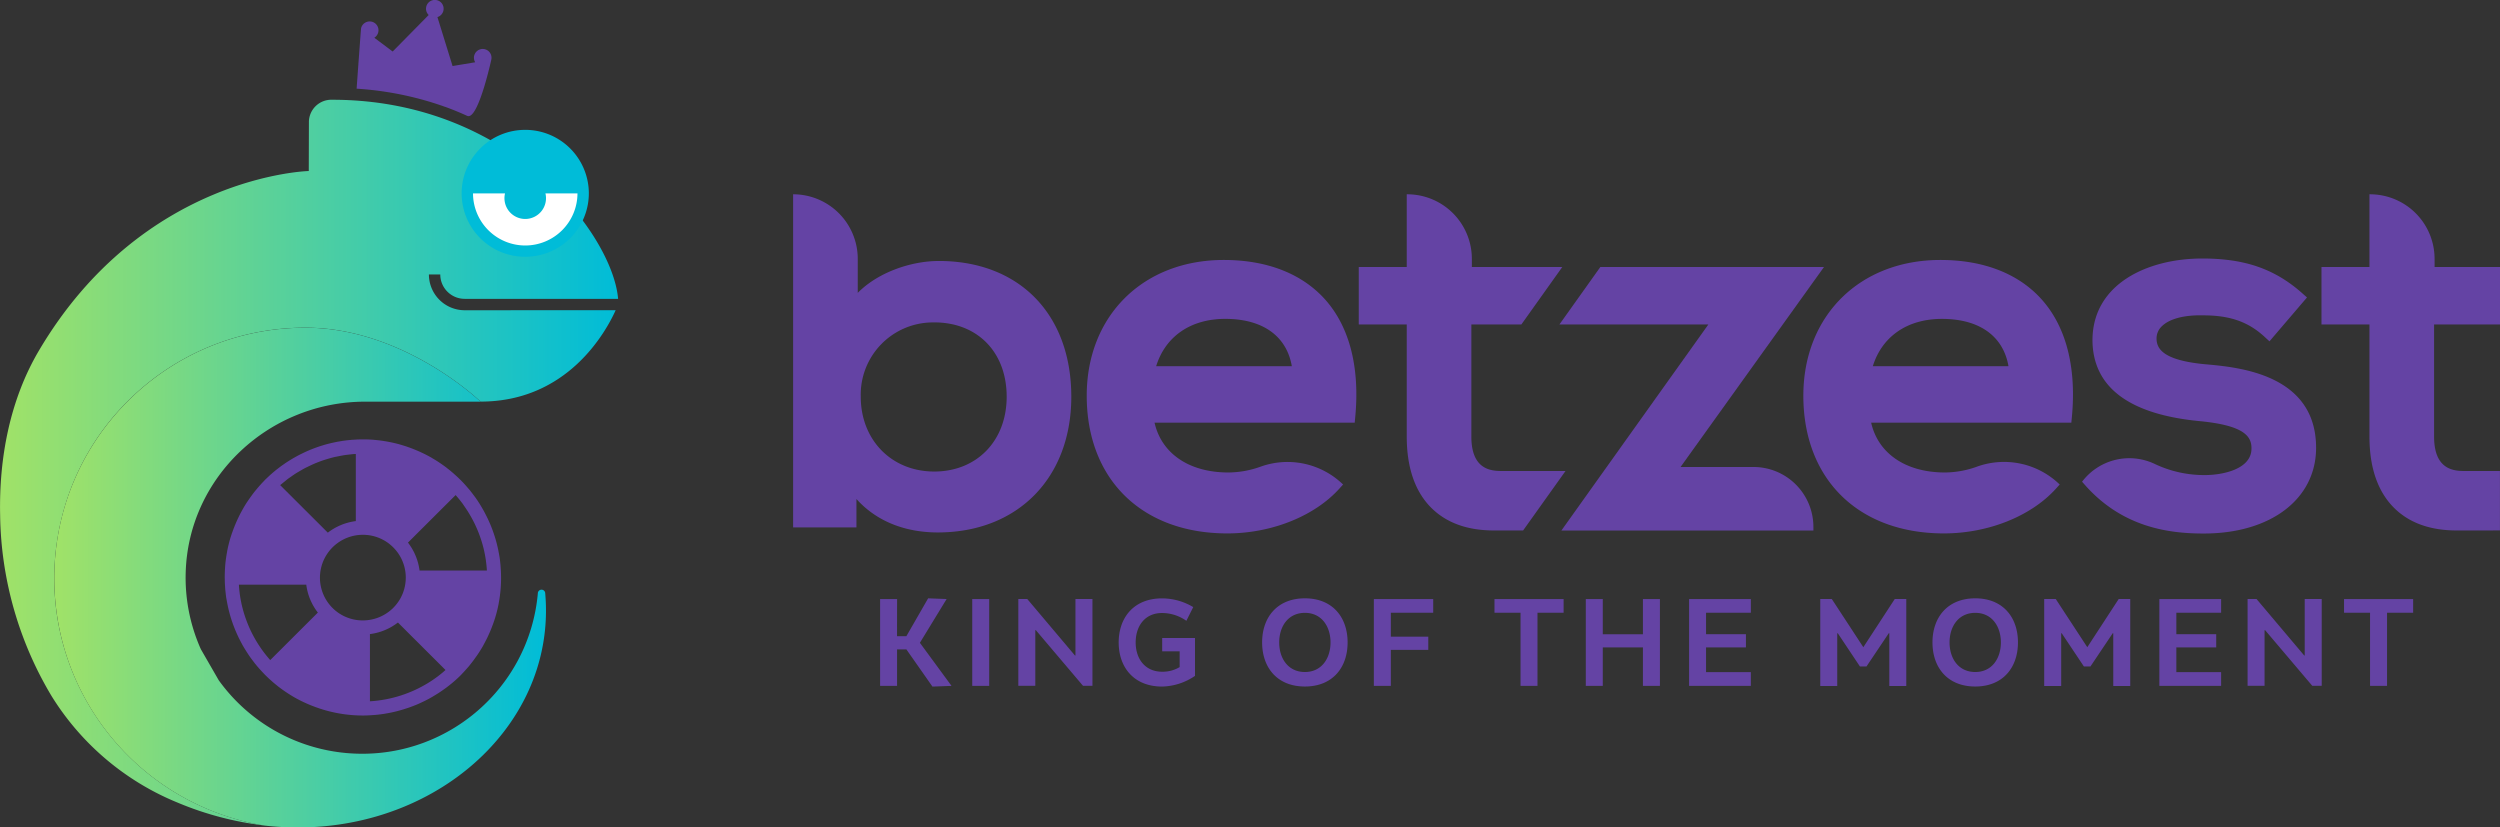
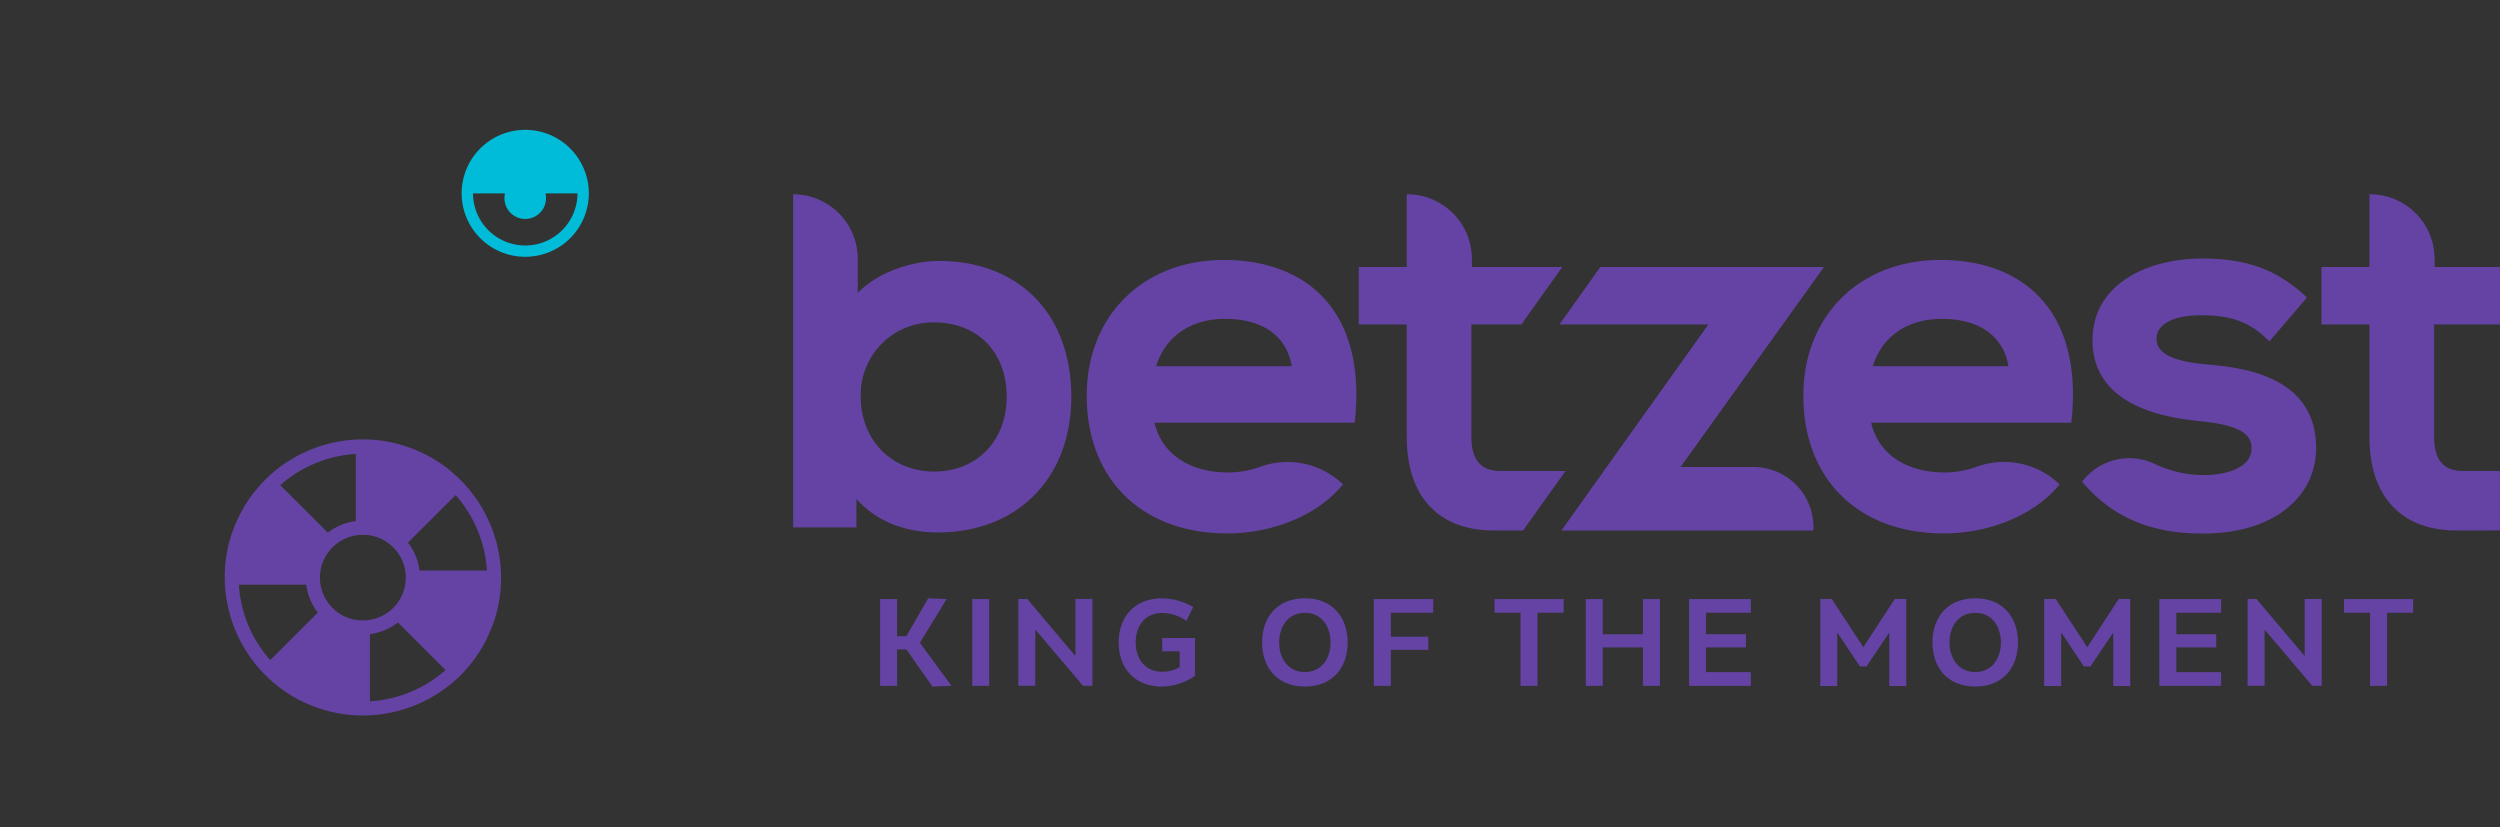
<svg xmlns="http://www.w3.org/2000/svg" width="142" height="47" fill="none">
  <rect width="100%" height="100%" fill="#333333" stroke="none" />
  <g clip-path="url(#clip0)">
    <path d="M53.321 14.824c-1.534 0-3.426.62-4.601 1.811v-1.937a3.667 3.667 0 00-3.671-3.662v18.92h3.597v-1.613c1.102 1.231 2.71 1.9 4.62 1.9 4.538 0 7.584-3.097 7.584-7.71 0-4.685-2.955-7.71-7.529-7.71zm-.257 3.488c2.462 0 4.115 1.695 4.115 4.221 0 2.502-1.693 4.25-4.115 4.25-2.419 0-4.173-1.788-4.173-4.25a4.103 4.103 0 013.986-4.218c.062-.003.123-.003.187-.003zM69.511 14.766c-4.583 0-7.785 3.17-7.785 7.71 0 4.752 3.135 7.822 7.984 7.822 2.495 0 4.926-.965 6.344-2.52l.233-.257a4.527 4.527 0 00-4.679-1.017 5.49 5.49 0 01-1.84.333c-2.222 0-3.793-1.075-4.19-2.831h11.37l.03-.324c.27-2.84-.336-5.162-1.75-6.714-1.317-1.442-3.292-2.202-5.717-2.202zM65.67 20.8c.523-1.692 1.962-2.688 3.925-2.688 2.128 0 3.484.975 3.781 2.688h-7.706zM139.934 26.752c-.72 0-1.678-.205-1.678-1.958v-6.366H142v-3.262h-3.716v-.468a3.667 3.667 0 00-3.671-3.662h-.028v4.13h-2.725v3.262h2.725v6.366c0 1.79.484 3.167 1.436 4.09.854.828 2.036 1.246 3.512 1.246.073 0 2.391 0 2.464-.003v-3.375h-2.063zM110.215 14.766c-4.583 0-7.785 3.17-7.785 7.71 0 4.752 3.135 7.822 7.984 7.822 2.496 0 4.926-.965 6.344-2.52l.233-.257-.003-.003a4.534 4.534 0 00-4.682-1.017 5.449 5.449 0 01-1.833.336c-2.223 0-3.794-1.075-4.192-2.831h11.371l.031-.324c.269-2.84-.337-5.162-1.752-6.714-1.313-1.442-3.291-2.202-5.716-2.202zm-3.839 6.035c.524-1.692 1.963-2.688 3.925-2.688 2.128 0 3.484.975 3.781 2.688h-7.706zM125.235 20.688c-2.406-.229-2.731-.898-2.743-1.444a.948.948 0 01.3-.712c.422-.416 1.249-.648 2.354-.62 1.513 0 2.557.366 3.484 1.222l.276.253 2.131-2.492-.263-.233c-1.562-1.386-3.261-1.979-5.686-1.979-3.104 0-6.236 1.439-6.236 4.652.024 2.654 2.072 4.2 6.086 4.585 2.615.25 2.961.91 2.945 1.582-.024 1.17-1.677 1.482-2.645 1.482a6.554 6.554 0 01-2.817-.617 3.366 3.366 0 00-4.16.995l.193.217c2.179 2.444 4.877 2.725 6.72 2.725 3.784 0 6.35-1.937 6.38-4.82.034-4.24-4.421-4.63-6.319-4.796zM88.922 26.752h-3.67c-.72 0-1.679-.205-1.679-1.958v-6.366h2.842l2.323-3.262h-5.137v-.468a3.667 3.667 0 00-3.67-3.662h-.028v4.13h-2.725v3.262h2.725v6.366c0 1.79.483 3.167 1.435 4.09.855.828 2.036 1.246 3.512 1.246h1.663l2.409-3.378z" fill="#6443A4" />
    <path d="M99.592 26.525h-4.136l8.147-11.36H90.9l-2.324 3.263h8.46S88.688 30.13 88.691 30.13v.003h14.31v-.202a3.404 3.404 0 00-3.41-3.406zM50.952 36.135h.53l1.236-2.15 1.05.04-1.518 2.486 1.797 2.447-1.084.04-1.479-2.111h-.53v2.07h-.964v-4.93h.965l-.003 2.108zM55.223 38.957v-4.93h.964v4.93h-.964zM58.833 35.79l-.028.006v3.158h-.964v-4.93h.508l2.71 3.21.027-.005v-3.205h.965v4.93h-.536l-2.682-3.164zM67.876 38.39a3.447 3.447 0 01-1.864.607c-1.632 0-2.471-1.12-2.471-2.505 0-1.383.833-2.504 2.465-2.504a3.465 3.465 0 011.77.495l-.39.779a2.404 2.404 0 00-1.38-.443c-.98 0-1.5.745-1.5 1.673 0 .923.53 1.662 1.506 1.662.349.006.692-.085.992-.263v-.895h-.992v-.757h1.864v2.15zM76.544 36.49c0 1.432-.857 2.504-2.425 2.504-1.573 0-2.43-1.075-2.43-2.504 0-1.43.86-2.505 2.43-2.505 1.568 0 2.425 1.075 2.425 2.505zm-3.885 0c0 .904.502 1.68 1.46 1.68.953 0 1.455-.78 1.455-1.68 0-.901-.502-1.68-1.455-1.68-.958 0-1.46.779-1.46 1.68zM79 34.803v1.36h2.127v.75H79v2.044h-.965v-4.93h3.371v.776H79zM88.809 34.803h-1.48v4.154h-.963v-4.154h-1.48v-.776h3.926v.776h-.003zM90.073 38.957v-4.93h.965v1.998h2.28v-1.998h.965v4.93h-.965v-2.184h-2.28v2.184h-.965zM96.904 34.803v1.219h2.265v.751h-2.265v1.405h2.544v.78H95.94v-4.93h3.508v.775h-2.544zM105.644 37.855l-1.261-1.891-.028.012v2.988h-.964v-4.94h.655l1.791 2.737 1.785-2.737h.655v4.94h-.964V35.97l-.028-.006-1.268 1.89h-.373zM114.62 36.49c0 1.432-.86 2.504-2.424 2.504-1.574 0-2.431-1.075-2.431-2.504 0-1.43.86-2.505 2.431-2.505 1.567 0 2.424 1.075 2.424 2.505zm-3.885 0c0 .904.502 1.68 1.461 1.68.952 0 1.454-.78 1.454-1.68 0-.901-.502-1.68-1.454-1.68-.959 0-1.461.779-1.461 1.68zM118.365 37.855l-1.262-1.891-.027.012v2.988h-.965v-4.94h.656l1.791 2.737 1.784-2.737h.656v4.94h-.965V35.97l-.027-.006-1.268 1.89h-.373zM123.616 34.803v1.219h2.265v.751h-2.265v1.405h2.544v.78h-3.509v-4.93h3.509v.775h-2.544zM128.655 35.79l-.028.006v3.158h-.964v-4.93h.508l2.71 3.21.027-.005v-3.205h.965v4.93h-.536l-2.682-3.164zM137.063 34.803h-1.479v4.154h-.965v-4.154h-1.478v-.776h3.925v.776h-.003z" fill="#6443A4" />
-     <path d="M30.969 33.704a.21.21 0 00-.42 0c-.492 5.498-5.357 9.56-10.871 9.069a10.03 10.03 0 01-7.253-4.133l-1.017-1.766a9.967 9.967 0 01-.86-4.368c.162-5.43 4.749-9.692 10.195-9.692h6.552s-4.357-4.2-9.944-4.2c-7.88 0-14.267 6.372-14.267 14.234 0 6.968 5.058 12.912 11.946 14.045 9.008 1.02 16.625-5.367 15.939-13.19z" fill="url(#paint0_linear)" />
-     <path d="M26.395 17.622a2.032 2.032 0 01-2.033-2.031h.646c0 .763.621 1.383 1.387 1.383h8.713c-.294-3.583-6-11.308-16.242-11.308a1.275 1.275 0 00-1.32 1.228v.025l-.008 2.795s-9.44.223-15.333 10.21C.561 22.715-.06 26.017.007 29.242a20.509 20.509 0 002.92 10.29 15.168 15.168 0 007.165 6.058 18.098 18.098 0 004.941 1.298C7.26 45.61 1.993 38.286 3.273 30.53c1.136-6.876 7.094-11.922 14.078-11.919 5.587 0 9.944 4.2 9.944 4.2 4.947 0 7.118-3.958 7.675-5.192l-8.575.003z" fill="url(#paint1_linear)" />
-     <path d="M25.277 6.066c.435.156.854.33 1.261.516.61.281 1.35-3.124 1.366-3.182v-.01l.003-.006a.499.499 0 10-.916.153l-1.285.214-.86-2.78a.498.498 0 10-.295-.953.498.498 0 00-.202.834l-2.045 2.074-1.044-.782a.5.5 0 10-.524-.852.496.496 0 00-.223.296v.006l-.003.01c-.012.055-.254 3.433-.254 3.433 1.708.107 3.401.452 5.02 1.03z" fill="#6443A4" />
-     <path d="M29.833 14.264a3.287 3.287 0 003.291-3.283 3.287 3.287 0 00-3.29-3.284 3.287 3.287 0 00-3.292 3.284 3.287 3.287 0 003.291 3.284z" fill="#fff" />
    <path d="M29.833 7.376a3.607 3.607 0 00-3.612 3.605 3.607 3.607 0 003.612 3.604 3.607 3.607 0 003.613-3.604 3.611 3.611 0 00-3.613-3.605zm0 6.568a2.968 2.968 0 01-2.966-2.96h1.818a1.18 1.18 0 102.296 0h1.82a2.968 2.968 0 01-2.968 2.96z" fill="#00BCD8" />
    <path d="M26.778 37.66c.082-.104.159-.211.235-.318.04-.055.08-.107.117-.165.104-.153.202-.312.294-.47.036-.065.07-.132.107-.2.058-.11.116-.216.168-.33.034-.072.067-.146.101-.222.052-.116.101-.235.147-.358.025-.067.052-.13.074-.198a7.316 7.316 0 00.287-1.032c.01-.04.016-.08.022-.123.021-.119.043-.238.058-.357.006-.04.012-.08.015-.12.019-.137.03-.277.04-.415l.003-.048c.01-.162.015-.321.015-.48v-.018l-.003-.12c0-.079-.003-.161-.006-.24l-.009-.144c-.006-.083-.01-.162-.018-.245-.003-.036-.01-.073-.012-.113a8.489 8.489 0 00-.034-.278c-.003-.021-.006-.042-.012-.064-.019-.107-.037-.214-.059-.32 0-.007-.003-.013-.003-.019a7.823 7.823 0 00-.6-1.799l-.006-.012a10.113 10.113 0 00-.16-.318c-.008-.018-.02-.037-.03-.058a11.879 11.879 0 00-.15-.266c-.021-.033-.043-.067-.06-.1a8.095 8.095 0 00-.133-.211c-.03-.05-.064-.095-.095-.14a2.934 2.934 0 00-.113-.16l-.128-.17-.095-.123a2.984 2.984 0 00-.156-.186c-.028-.034-.059-.067-.086-.1-.055-.065-.113-.126-.168-.187a2.689 2.689 0 00-.092-.095c-.025-.024-.046-.052-.07-.073-.025-.025-.05-.043-.071-.067a5.213 5.213 0 00-.236-.22c-.034-.03-.064-.061-.098-.089a8.479 8.479 0 00-.361-.296c-.012-.01-.025-.018-.034-.028a7.554 7.554 0 00-.358-.256c-.021-.016-.046-.03-.067-.046a8.314 8.314 0 00-.39-.241c-.005-.003-.011-.006-.018-.013a8.101 8.101 0 00-.878-.433l-.09-.037a7.47 7.47 0 00-.363-.138l-.102-.036a9.967 9.967 0 00-.459-.14 8.292 8.292 0 00-.459-.108c-.043-.009-.086-.015-.125-.024-.117-.021-.23-.04-.346-.058l-.135-.018c-.132-.016-.26-.028-.389-.04a8.051 8.051 0 00-.545-.021h-.03c-.053 0-.105.003-.157.003-.064 0-.128.003-.193.006-.064.003-.128.009-.195.012-.065.003-.13.01-.193.015l-.169.018-.22.028c-.043.006-.086.015-.126.021-.086.016-.174.028-.26.046l-.086.019c-.098.02-.199.042-.297.067-.018.003-.033.009-.052.012a6.427 6.427 0 00-.324.092l-.03.009a6.113 6.113 0 00-.365.122c-.11.04-.218.082-.325.125l-.043.019c-.1.042-.202.085-.3.134-.024.012-.046.021-.07.034-.089.042-.175.085-.263.13-.037.02-.07.04-.107.059-.074.04-.144.08-.215.122a3.699 3.699 0 00-.147.089c-.055.033-.11.07-.165.103-.061.04-.12.08-.18.123l-.123.085a8.65 8.65 0 00-.202.153l-.092.07a5.906 5.906 0 00-.214.177l-.074.064c-.07.062-.14.126-.208.19l-.074.07c-.027.028-.058.052-.082.08-.025.024-.05.052-.074.079-.07.07-.137.144-.202.217-.033.037-.07.073-.1.113a8.099 8.099 0 00-.292.354l-.036.05a8.724 8.724 0 00-.245.341c-.019.025-.034.052-.052.076a5.903 5.903 0 00-.248.404 7.717 7.717 0 00-.432.873l-.04.095c-.046.116-.092.235-.134.354-.013.037-.028.074-.04.11-.05.15-.098.3-.138.455-.04.153-.077.306-.107.459-.01.04-.016.082-.022.122-.021.119-.043.238-.058.354a6.347 6.347 0 00-.055.538c0 .018-.003.033-.003.052a8.44 8.44 0 00-.015.48v.02l.003.12c0 .08.003.162.006.241l.009.144c.006.082.01.161.018.244.004.037.01.073.013.113.009.092.021.186.033.278.003.021.006.043.013.067a11.684 11.684 0 00.064.342c.125.62.327 1.222.597 1.796l.009.019c.049.104.104.21.156.311l.034.061c.046.089.095.174.147.26.021.037.043.07.064.104.043.07.086.137.129.204.033.05.064.098.098.147.036.052.07.104.11.156.043.058.089.116.131.174l.092.12c.052.063.104.127.16.191l.082.095c.058.064.117.129.175.19.027.03.058.06.085.091l.074.077c.024.024.049.042.07.067.077.076.156.15.236.22l.098.088c.116.101.239.202.361.297l.037.027c.117.089.236.174.358.257l.068.045c.125.083.254.162.382.239l.022.012c.281.162.575.305.875.43.034.013.065.028.098.04.117.046.233.092.352.132l.114.04c.15.048.3.097.456.137a7.814 7.814 0 002.024.266h.006c.19 0 .38-.01.566-.025l.123-.009c.177-.015.352-.037.526-.064l.156-.028a7.506 7.506 0 001.023-.256l.199-.064c.147-.052.294-.11.44-.168.062-.025.123-.052.181-.08.126-.055.248-.116.37-.177l.136-.07c.147-.08.29-.165.434-.254l.117-.073c.153-.098.303-.205.45-.312l.055-.042a7.328 7.328 0 00.46-.376c.106-.095.213-.193.314-.296.031-.03.059-.065.09-.095l.119-.128c.091-.101.183-.202.27-.306l.125-.159zm-1.895.745l-.074.055c-.144.106-.29.207-.444.302-.01.006-.018.01-.024.015a7.137 7.137 0 01-3.289 1.054l-.04.003v-3.818a3.268 3.268 0 001.59-.657l2.703 2.697c-.01.007-.015.016-.024.022-.13.116-.26.223-.398.327zM14.65 36.563a7.02 7.02 0 01-.753-1.61l-.007-.018a7.048 7.048 0 01-.153-.553l-.003-.012a7.153 7.153 0 01-.162-1.112c0-.016-.003-.03-.003-.05h3.827c.073.578.3 1.125.658 1.586l-2.008 2.004-.695.693-.028-.027a7.56 7.56 0 01-.315-.385l-.065-.086a7.65 7.65 0 01-.293-.43zm1.711-9.369c.052-.04.107-.073.162-.113.107-.076.215-.152.325-.22.043-.027.089-.051.131-.076.126-.073.252-.15.38-.214.04-.021.08-.036.12-.058a8.55 8.55 0 01.413-.192c.04-.018.082-.03.122-.049a6.33 6.33 0 01.423-.153l.15-.046c.134-.04.266-.079.404-.11.064-.015.128-.027.193-.04.122-.024.245-.048.37-.07.077-.012.156-.02.236-.03.113-.012.227-.027.34-.034.027-.003.052-.003.08-.003v3.812c-.58.074-1.127.3-1.59.657l-2.706-2.7c.061-.052.126-.1.187-.153.089-.067.171-.143.26-.207zm10.214 1.86l.027.044c.303.488.548 1.014.726 1.563l.006.019c.058.183.11.366.153.553l.003.015c.083.363.138.736.162 1.109l.003.049H23.83a3.252 3.252 0 00-.658-1.586l1.289-1.286 1.418-1.414.024.027a7.703 7.703 0 01.38.47c.1.148.199.291.294.438zm-5.961 6.186a2.428 2.428 0 01-2.358-3.057 2.437 2.437 0 012.354-1.806h.004a2.421 2.421 0 011.72.712c.952.95.952 2.49 0 3.44a2.45 2.45 0 01-1.72.711z" fill="#6443A4" />
  </g>
  <defs>
    <linearGradient id="paint0_linear" x1="3.086" y1="32.807" x2="31.012" y2="32.807" gradientUnits="userSpaceOnUse">
      <stop offset=".003" stop-color="#A0E268" />
      <stop offset="1" stop-color="#00BCD8" />
    </linearGradient>
    <linearGradient id="paint1_linear" x1=".001" y1="26.28" x2="35.108" y2="26.28" gradientUnits="userSpaceOnUse">
      <stop offset=".003" stop-color="#A0E268" />
      <stop offset="1" stop-color="#00BCD8" />
    </linearGradient>
    <clipPath id="clip0">
      <path fill="#fff" d="M0 0h142v47H0z" />
    </clipPath>
  </defs>
</svg>